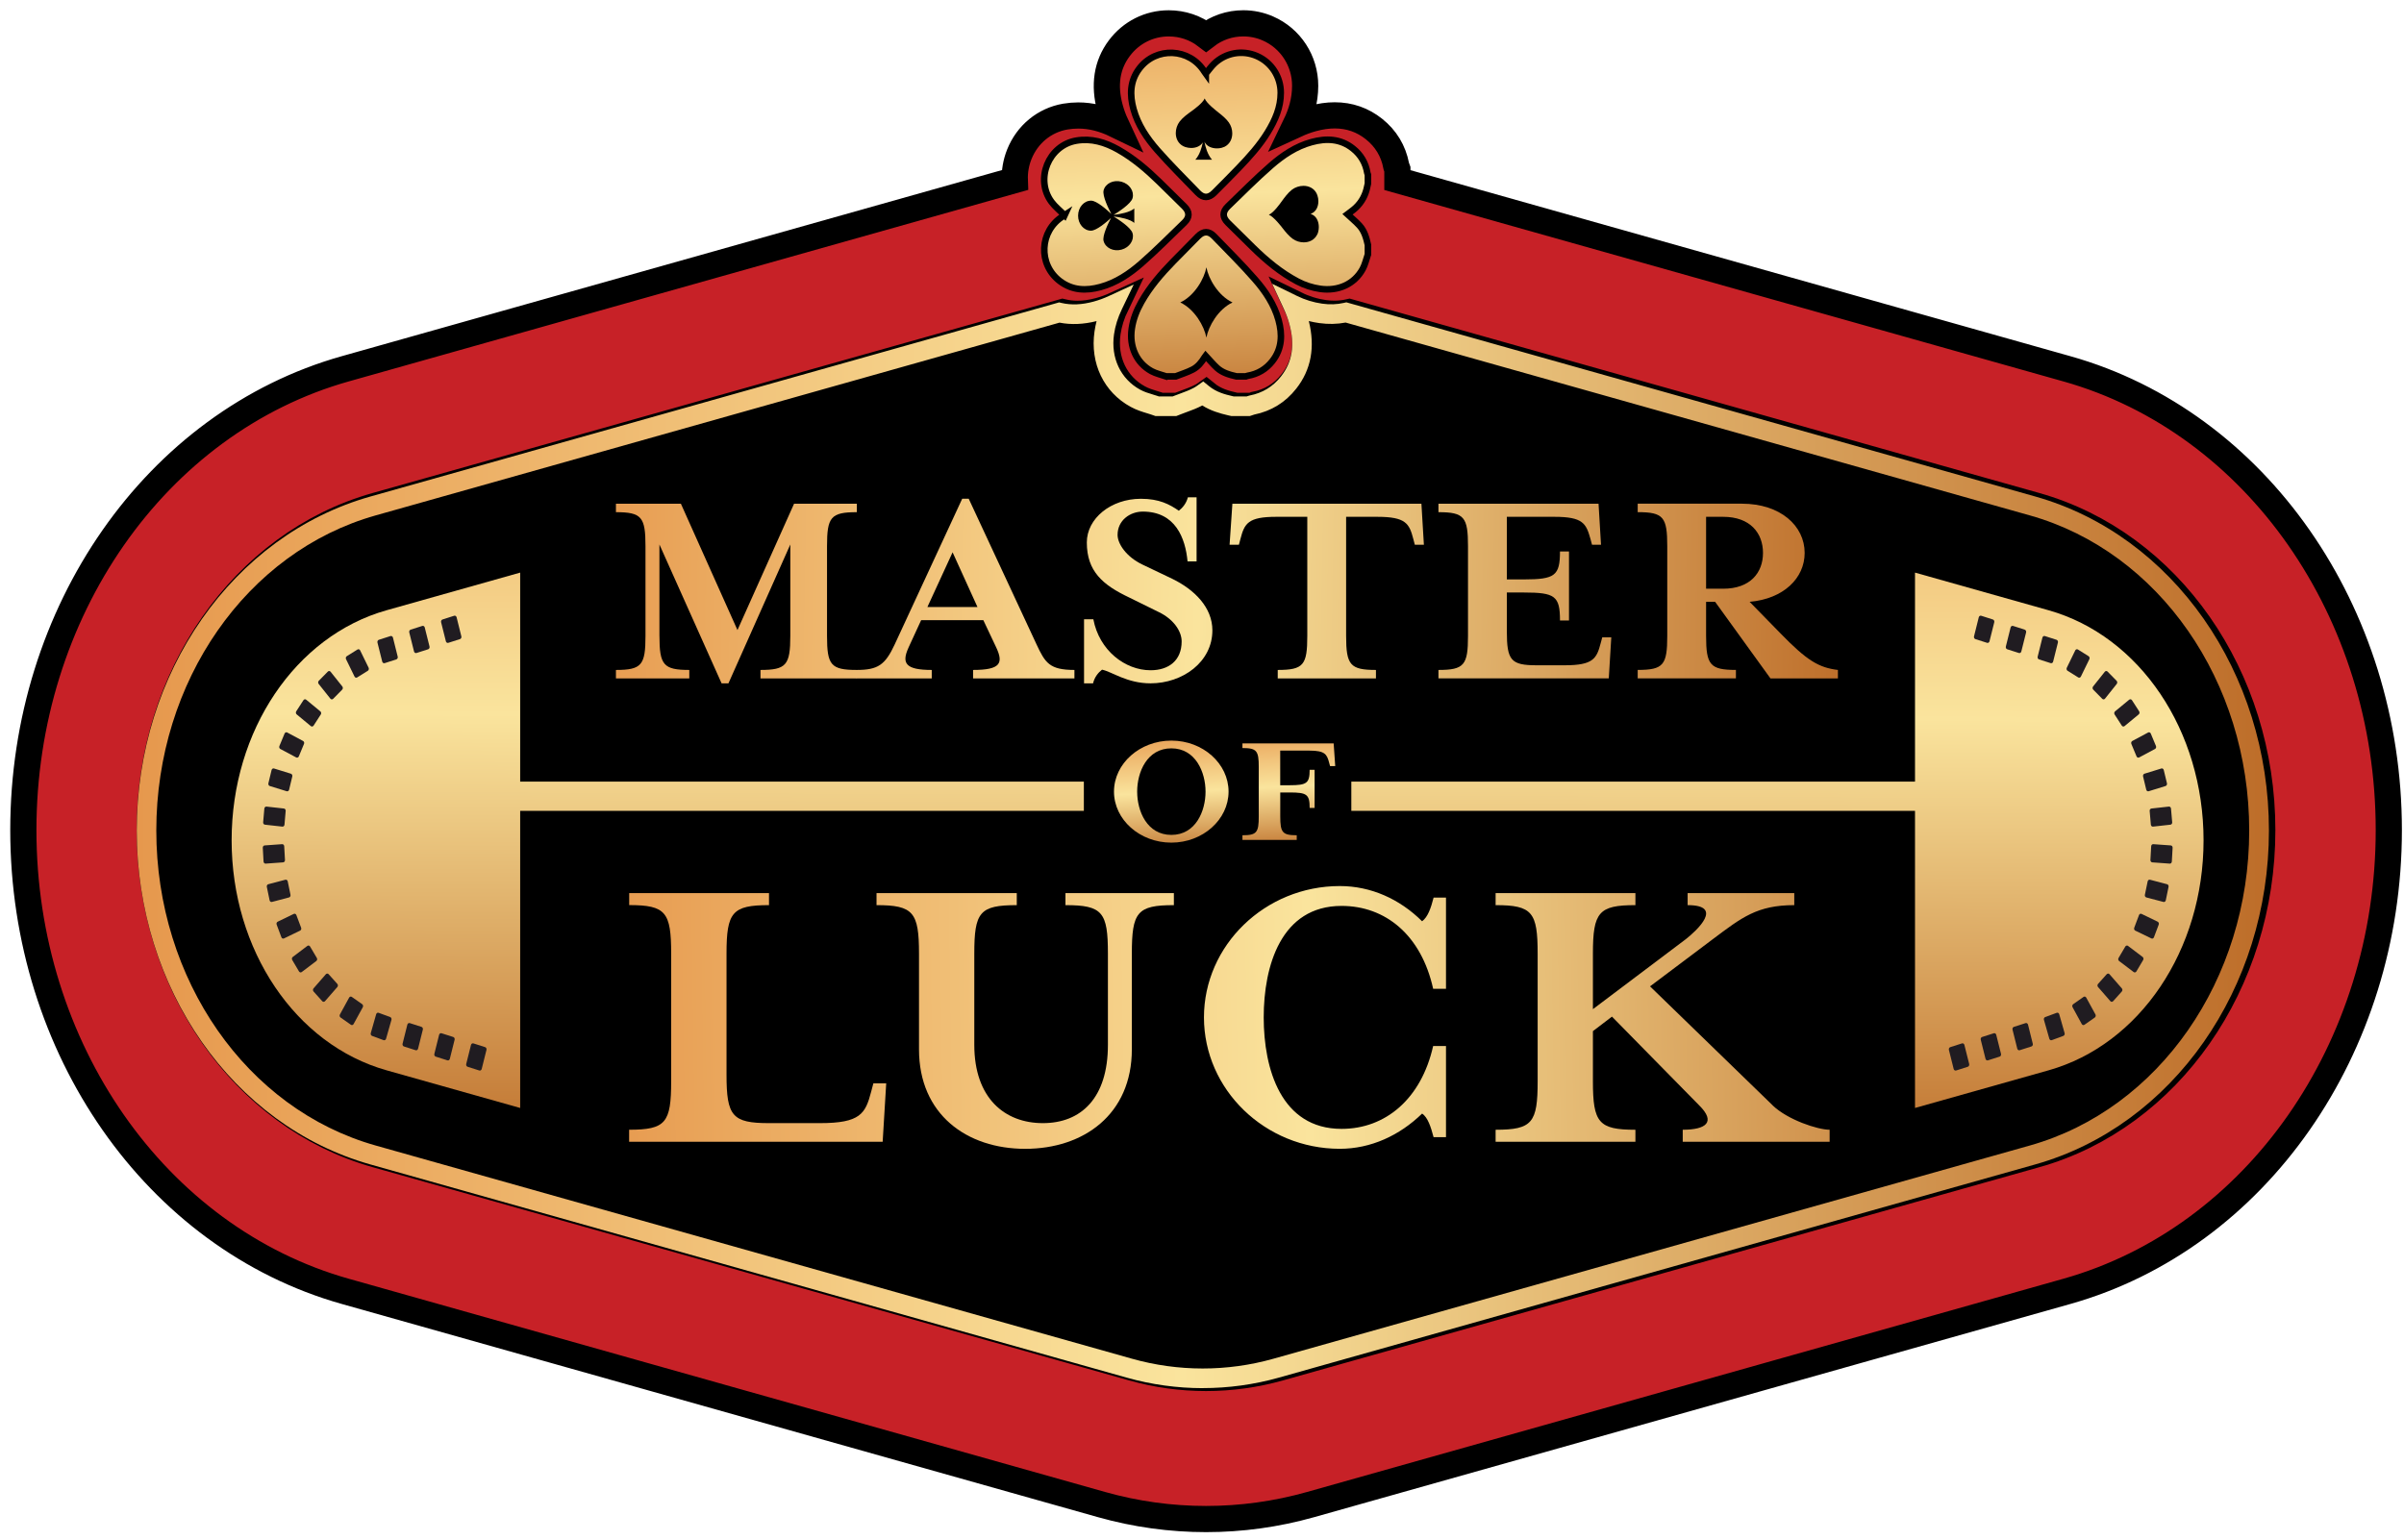
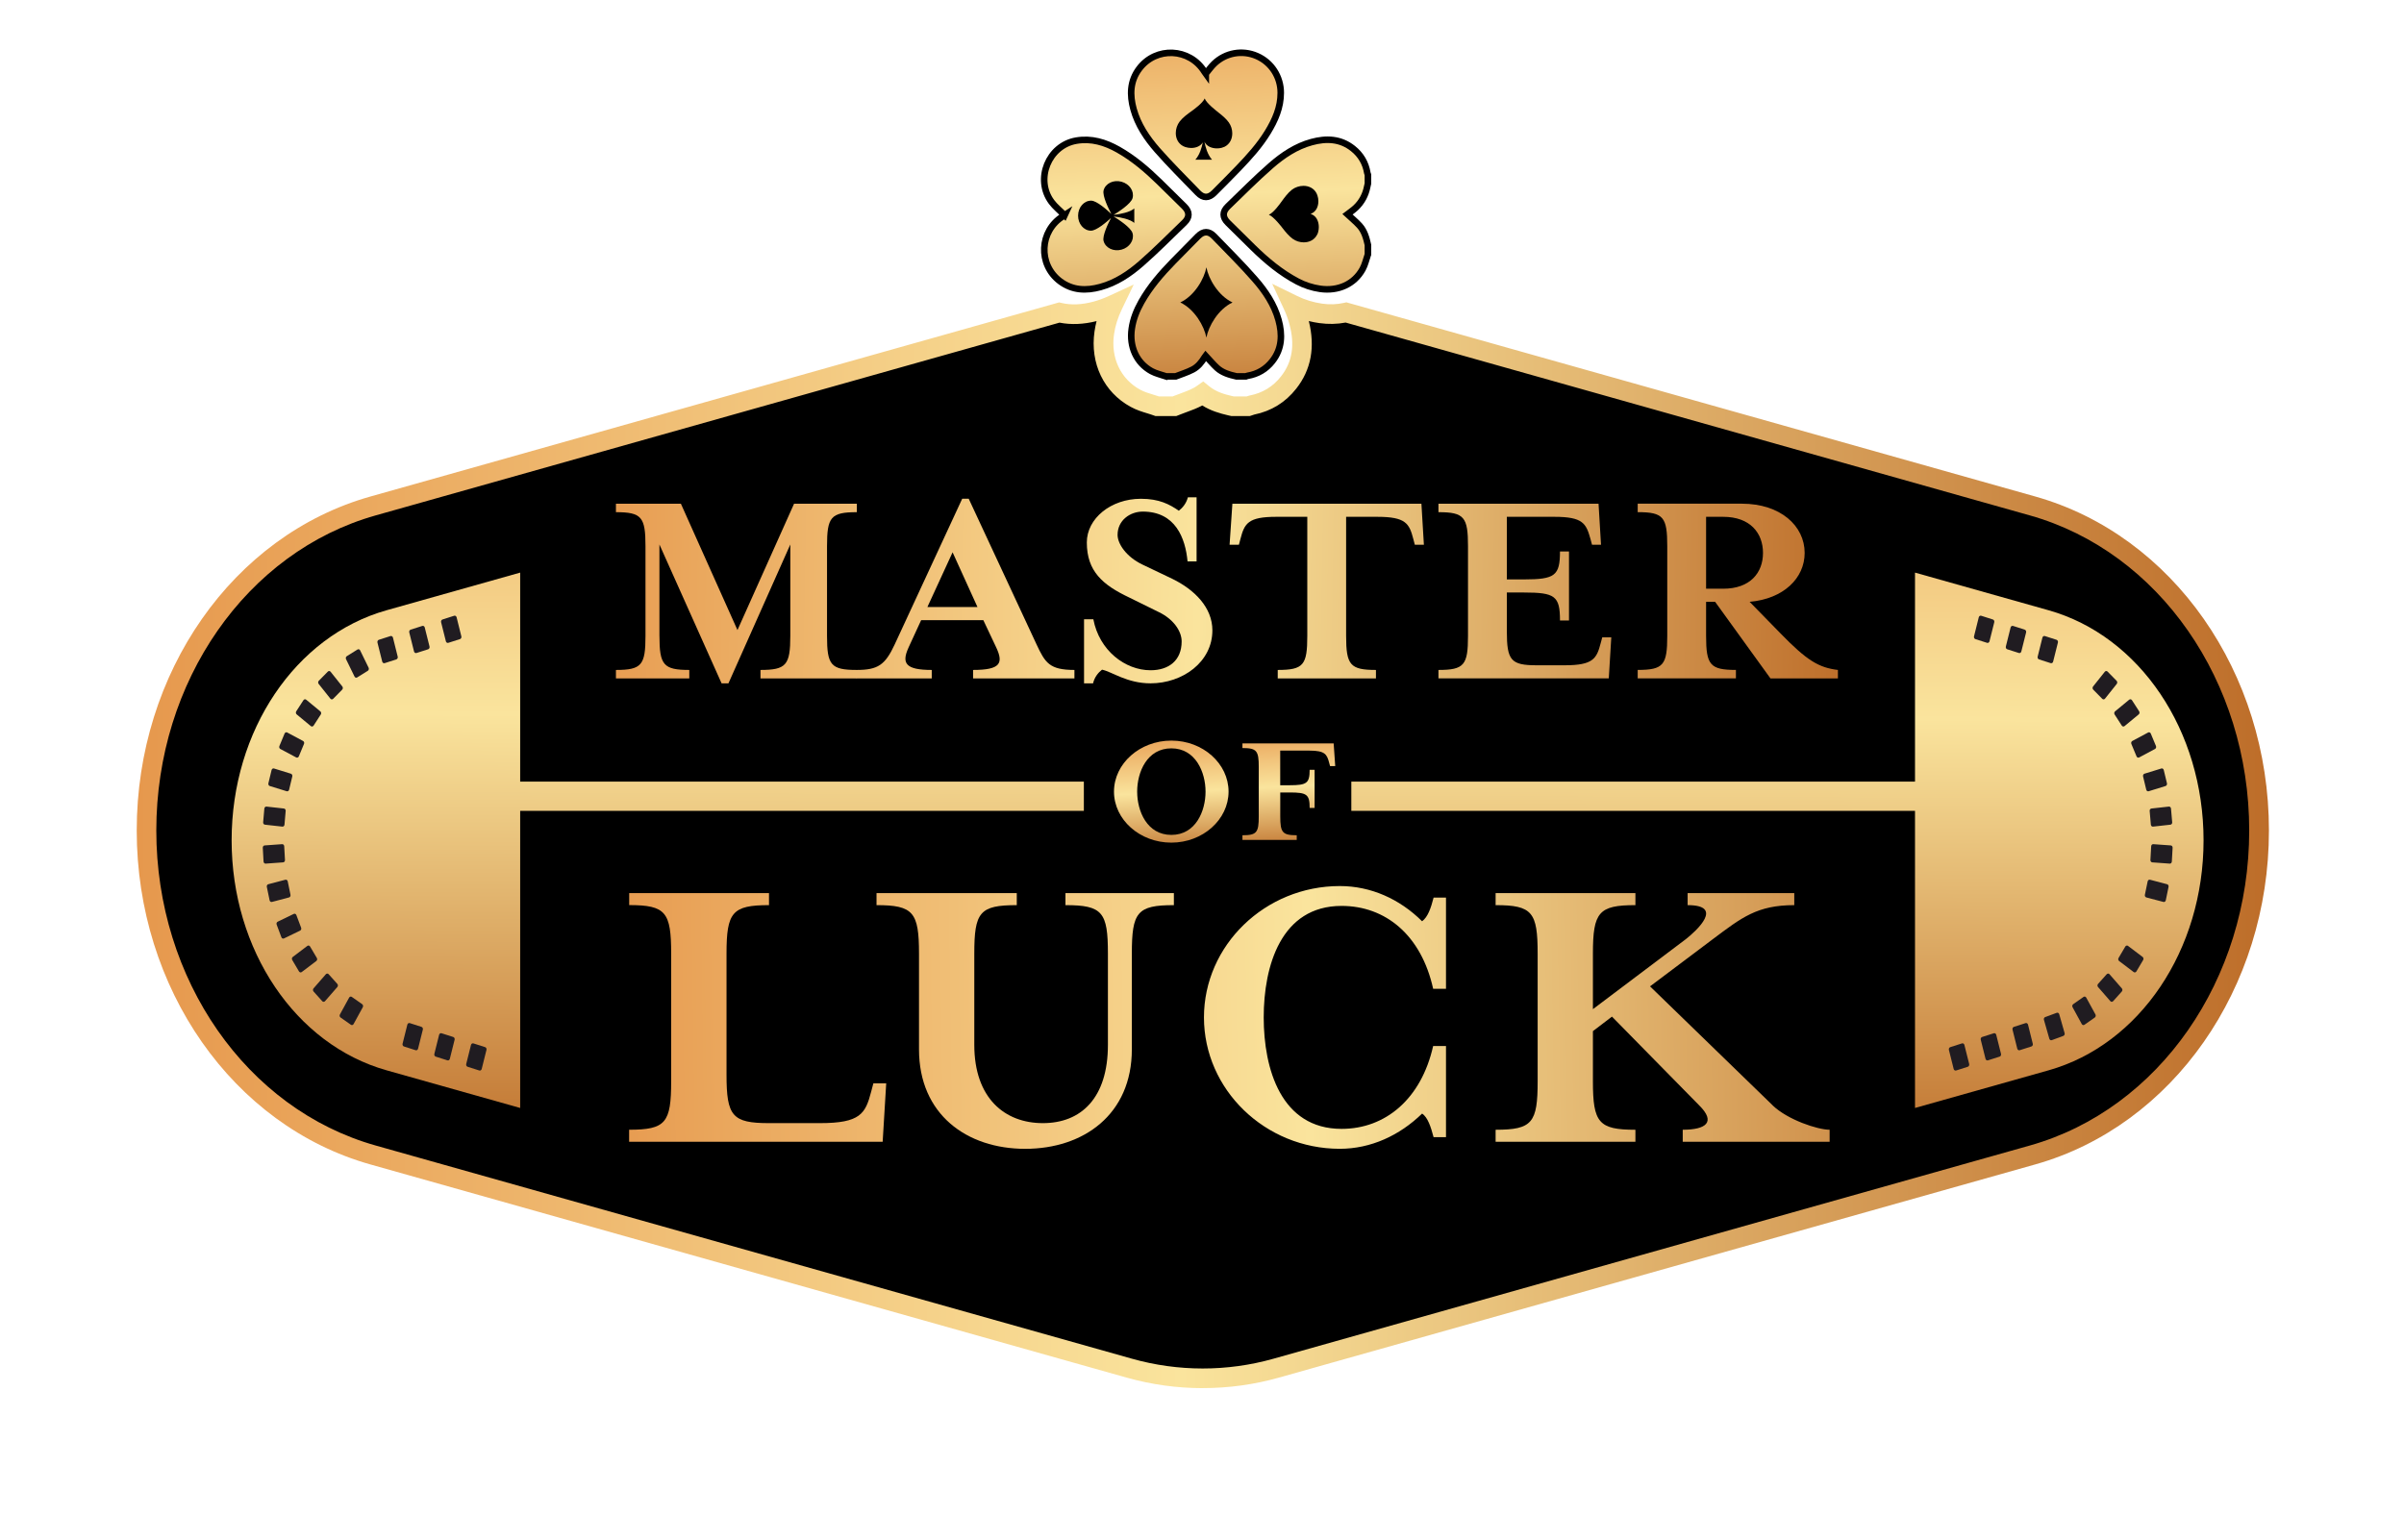
<svg xmlns="http://www.w3.org/2000/svg" preserveAspectRatio="none" width="100%" height="100%" overflow="visible" style="display: block;" viewBox="0 0 103 66" fill="none">
  <g id="Group">
    <path id="Vector" d="M46.438 33.499H21.445V34.752H46.438V33.499Z" fill="#EC2024" />
-     <path id="Vector_2" d="M88.553 15.806L59.871 7.718V7.247C59.871 7.247 59.822 7.102 59.82 7.098C59.696 6.463 59.378 5.937 58.872 5.532C58.384 5.142 57.818 4.944 57.187 4.944C56.883 4.944 56.571 4.989 56.234 5.081C55.989 5.148 55.752 5.236 55.515 5.345C55.738 4.884 55.92 4.327 55.92 3.674C55.92 2.606 55.294 1.643 54.324 1.22C53.988 1.073 53.634 1 53.269 1C52.687 1 52.132 1.189 51.676 1.539C51.218 1.189 50.664 1.001 50.075 1.001C49.235 1.001 48.464 1.39 47.957 2.067C47.422 2.781 47.288 3.648 47.56 4.639C47.626 4.881 47.712 5.116 47.82 5.349C47.267 5.081 46.734 4.95 46.197 4.95C46.012 4.95 45.825 4.966 45.643 4.997C44.753 5.15 44.016 5.754 43.672 6.615C43.529 6.975 43.466 7.349 43.48 7.717L14.794 15.806C6.672 18.096 1 26.227 1 35.576C1 44.926 6.672 53.056 14.794 55.346L47.199 64.485C48.663 64.898 50.169 65.104 51.674 65.104C53.179 65.104 54.686 64.898 56.15 64.485L88.555 55.346C96.677 53.056 102.349 44.926 102.349 35.576C102.349 26.227 96.677 18.096 88.555 15.806H88.553ZM87.226 49.484L54.821 58.622C52.762 59.203 50.585 59.203 48.525 58.622L16.12 49.484C10.406 47.872 6.416 42.153 6.416 35.576C6.416 28.999 10.406 23.28 16.12 21.669L45.527 13.376C45.732 13.425 45.943 13.45 46.163 13.45C46.465 13.45 46.774 13.405 47.108 13.314C47.353 13.248 47.592 13.159 47.83 13.05C47.636 13.454 47.513 13.849 47.454 14.252C47.284 15.435 47.794 16.508 48.786 17.051C49.006 17.171 49.227 17.238 49.405 17.292C49.47 17.311 49.531 17.329 49.583 17.347L49.72 17.395H50.458L50.61 17.336C50.679 17.308 50.751 17.282 50.829 17.254C51.025 17.183 51.247 17.102 51.467 16.986C51.538 16.949 51.607 16.907 51.674 16.859C52.054 17.17 52.481 17.288 52.856 17.373L52.951 17.395H53.622L53.756 17.35C53.756 17.35 53.766 17.347 53.771 17.344C54.414 17.22 54.944 16.895 55.351 16.38C55.92 15.658 56.067 14.775 55.787 13.756C55.721 13.514 55.634 13.278 55.526 13.045C55.905 13.23 56.308 13.354 56.727 13.415C56.875 13.436 57.023 13.447 57.168 13.447C57.391 13.447 57.606 13.422 57.811 13.375L87.225 21.67C92.938 23.282 96.928 29 96.928 35.578C96.928 42.155 92.938 47.874 87.225 49.485L87.226 49.484Z" fill="#C72127" stroke="black" stroke-width="1.122" stroke-miterlimit="10" />
    <path id="Vector_3" d="M96.79 35.593C96.79 42.17 92.799 47.889 87.087 49.5L54.681 58.637C52.622 59.218 50.446 59.218 48.386 58.637L15.983 49.5C10.268 47.889 6.279 42.17 6.279 35.593C6.279 29.016 10.269 23.297 15.983 21.685L45.389 13.394C45.592 13.443 45.803 13.466 46.024 13.466C46.326 13.466 46.637 13.423 46.97 13.332C47.216 13.264 47.453 13.177 47.691 13.068C47.498 13.47 47.375 13.867 47.315 14.27C47.145 15.454 47.657 16.526 48.649 17.069C48.867 17.189 49.09 17.256 49.268 17.31C49.333 17.329 49.392 17.347 49.446 17.366L49.583 17.413H50.321L50.473 17.354C50.542 17.328 50.613 17.3 50.691 17.271C50.886 17.199 51.109 17.119 51.33 17.003C51.402 16.967 51.47 16.924 51.537 16.877C51.917 17.187 52.344 17.305 52.719 17.391L52.814 17.412H53.483L53.617 17.368C53.617 17.368 53.627 17.363 53.633 17.362C54.274 17.238 54.804 16.913 55.212 16.397C55.782 15.675 55.928 14.793 55.649 13.774C55.583 13.531 55.496 13.296 55.388 13.062C55.766 13.248 56.17 13.372 56.589 13.431C56.737 13.452 56.885 13.463 57.031 13.463C57.254 13.463 57.469 13.438 57.674 13.391L87.089 21.685C92.803 23.297 96.793 29.016 96.793 35.593H96.79Z" fill="black" />
    <path id="Vector_4" d="M51.533 59.494C50.436 59.494 49.338 59.343 48.272 59.043L15.868 49.906C9.973 48.244 5.858 42.359 5.858 35.594C5.858 28.829 9.975 22.944 15.868 21.281L45.379 12.96L45.484 12.985C45.9 13.082 46.356 13.062 46.858 12.925C47.083 12.863 47.298 12.784 47.513 12.685L48.575 12.194L48.068 13.25C47.893 13.614 47.782 13.967 47.73 14.331C47.586 15.336 48.014 16.244 48.849 16.7C49.029 16.798 49.217 16.855 49.383 16.904L49.409 16.913C49.471 16.932 49.529 16.95 49.58 16.966L49.652 16.991H50.241L50.318 16.961C50.385 16.936 50.451 16.91 50.524 16.884L50.571 16.866C50.755 16.798 50.946 16.729 51.131 16.631C51.189 16.602 51.239 16.57 51.291 16.533L51.553 16.347L51.801 16.549C52.112 16.803 52.47 16.902 52.812 16.98L52.858 16.99H53.414L53.469 16.972C53.49 16.964 53.511 16.957 53.533 16.953L53.552 16.949C54.093 16.843 54.541 16.57 54.882 16.136C55.37 15.517 55.489 14.78 55.243 13.885C55.183 13.665 55.106 13.453 55.006 13.239L54.507 12.162L55.573 12.684C55.914 12.851 56.275 12.961 56.648 13.014C56.976 13.061 57.282 13.048 57.581 12.981L57.685 12.957L57.787 12.986L87.203 21.28C93.097 22.943 97.213 28.829 97.213 35.593C97.213 42.356 93.096 48.242 87.203 49.905L54.798 59.042C53.731 59.343 52.633 59.492 51.536 59.492L51.533 59.494ZM45.401 13.826L16.095 22.09C10.561 23.65 6.697 29.203 6.697 35.593C6.697 41.982 10.561 47.535 16.095 49.095L48.498 58.232C50.483 58.792 52.581 58.792 54.565 58.232L86.97 49.095C92.504 47.535 96.368 41.982 96.368 35.593C96.368 29.203 92.504 23.65 86.97 22.09L57.654 13.824C57.288 13.893 56.915 13.902 56.525 13.847C56.374 13.826 56.224 13.797 56.076 13.76C56.356 14.874 56.175 15.848 55.538 16.657C55.075 17.246 54.47 17.619 53.739 17.768L53.547 17.832H52.763L52.622 17.801C52.255 17.716 51.873 17.605 51.512 17.378C51.284 17.499 51.058 17.582 50.859 17.655L50.817 17.67C50.747 17.696 50.682 17.721 50.62 17.745L50.396 17.832H49.508L49.304 17.761C49.261 17.746 49.213 17.732 49.16 17.716L49.141 17.71C48.953 17.653 48.699 17.577 48.441 17.436C47.292 16.808 46.699 15.572 46.894 14.209C46.916 14.059 46.946 13.909 46.983 13.762C46.424 13.902 45.896 13.925 45.398 13.828L45.401 13.826Z" fill="url(#paint0_linear_0_4)" />
    <g id="Group_2">
      <path id="Vector_5" d="M58.608 10.904C58.533 11.115 58.488 11.341 58.381 11.534C58.025 12.181 57.334 12.489 56.564 12.38C56.221 12.33 55.898 12.226 55.592 12.065C54.874 11.686 54.26 11.173 53.684 10.608C53.323 10.254 52.962 9.899 52.604 9.543C52.372 9.312 52.369 9.077 52.606 8.849C53.217 8.26 53.814 7.655 54.452 7.098C54.962 6.653 55.53 6.271 56.196 6.09C56.822 5.919 57.432 5.938 57.969 6.367C58.307 6.636 58.513 6.989 58.584 7.416C58.589 7.44 58.601 7.465 58.609 7.49V7.869C58.6 7.912 58.587 7.955 58.579 7.997C58.51 8.353 58.348 8.659 58.084 8.907C57.971 9.013 57.84 9.1 57.732 9.183C57.903 9.342 58.087 9.493 58.246 9.666C58.459 9.898 58.54 10.196 58.609 10.496V10.902L58.608 10.904Z" fill="url(#paint1_linear_0_4)" stroke="black" stroke-width="0.281" stroke-miterlimit="10" />
      <path id="Vector_6" d="M49.966 16.132C49.754 16.059 49.529 16.012 49.336 15.907C48.692 15.554 48.379 14.854 48.49 14.089C48.549 13.676 48.699 13.3 48.903 12.939C49.268 12.293 49.748 11.737 50.263 11.209C50.615 10.847 50.971 10.488 51.327 10.128C51.559 9.895 51.792 9.892 52.02 10.128C52.606 10.736 53.207 11.329 53.762 11.964C54.212 12.476 54.596 13.047 54.78 13.717C54.95 14.338 54.934 14.945 54.513 15.48C54.242 15.824 53.888 16.032 53.456 16.106C53.429 16.11 53.406 16.122 53.381 16.131H52.975C52.675 16.061 52.378 15.98 52.144 15.767C51.97 15.608 51.821 15.424 51.656 15.248C51.649 15.257 51.63 15.281 51.615 15.307C51.485 15.523 51.326 15.72 51.105 15.836C50.873 15.958 50.618 16.035 50.374 16.131H49.967L49.966 16.132Z" fill="url(#paint2_linear_0_4)" stroke="black" stroke-width="0.281" stroke-miterlimit="10" />
      <path id="Vector_7" d="M51.662 3.156C51.783 3.009 51.89 2.857 52.02 2.731C52.512 2.256 53.232 2.131 53.852 2.402C54.478 2.675 54.875 3.295 54.874 3.978C54.874 4.603 54.637 5.142 54.319 5.663C53.973 6.231 53.532 6.717 53.076 7.194C52.729 7.556 52.374 7.91 52.021 8.265C51.789 8.499 51.555 8.501 51.327 8.266C50.741 7.658 50.14 7.065 49.583 6.431C49.134 5.918 48.75 5.347 48.566 4.677C48.4 4.072 48.41 3.479 48.808 2.947C49.528 1.985 50.972 2.051 51.605 3.074C51.623 3.103 51.644 3.132 51.662 3.157V3.156Z" fill="url(#paint3_linear_0_4)" stroke="black" stroke-width="0.281" stroke-miterlimit="10" />
      <path id="Vector_8" d="M45.614 9.222C45.42 9.03 45.208 8.864 45.053 8.655C44.333 7.686 44.922 6.232 46.111 6.028C46.76 5.916 47.35 6.096 47.912 6.413C48.566 6.784 49.131 7.266 49.665 7.787C50.027 8.141 50.386 8.495 50.746 8.851C50.974 9.078 50.978 9.314 50.748 9.536C50.138 10.124 49.54 10.73 48.903 11.288C48.391 11.737 47.818 12.12 47.148 12.302C46.543 12.468 45.95 12.454 45.419 12.055C44.465 11.336 44.531 9.896 45.545 9.266C45.575 9.247 45.604 9.227 45.615 9.22L45.614 9.222Z" fill="url(#paint4_linear_0_4)" stroke="black" stroke-width="0.281" stroke-miterlimit="10" />
    </g>
    <g id="Group_3">
      <path id="Vector_9" d="M82.891 33.499H57.898V34.752H82.891V33.499Z" fill="url(#paint5_linear_0_4)" />
      <path id="Vector_10" d="M82.049 24.541L87.773 26.155C91.682 27.258 94.412 31.312 94.412 36.014C94.412 40.715 91.682 44.769 87.773 45.872L82.049 47.486V24.543V24.541Z" fill="url(#paint6_linear_0_4)" />
    </g>
    <g id="Group_4">
      <path id="Vector_11" d="M46.438 33.499H21.445V34.752H46.438V33.499Z" fill="url(#paint7_linear_0_4)" />
      <path id="Vector_12" d="M22.287 24.541L16.562 26.155C12.653 27.258 9.924 31.312 9.924 36.014C9.924 40.715 12.653 44.769 16.562 45.872L22.287 47.486V24.543V24.541Z" fill="url(#paint8_linear_0_4)" />
    </g>
    <g id="Group_5">
      <path id="Vector_13" d="M28.254 27.254C28.254 28.502 28.427 28.713 29.533 28.713V29.076H26.39V28.713C27.495 28.713 27.656 28.502 27.656 27.254V23.41C27.656 22.163 27.495 21.951 26.39 21.951V21.589H29.173L31.597 27.004L34.022 21.589H36.712V21.951C35.593 21.951 35.434 22.164 35.434 23.41V27.254C35.434 28.502 35.594 28.713 36.712 28.713V29.076H32.583V28.713C33.688 28.713 33.861 28.502 33.861 27.254V23.336L31.21 29.288H30.917L28.253 23.336V27.254H28.254Z" fill="url(#paint9_linear_0_4)" />
      <path id="Vector_14" d="M38.922 27.765C38.615 28.439 38.816 28.713 39.921 28.713V29.075H36.698V28.713C37.617 28.713 37.924 28.501 38.336 27.614L41.226 21.375H41.505L44.409 27.614C44.782 28.413 44.968 28.713 46.034 28.713V29.075H41.692V28.713C42.864 28.713 42.996 28.425 42.691 27.765L42.131 26.579H39.467L38.921 27.765H38.922ZM40.814 23.671L39.735 26.016H41.88L40.814 23.671Z" fill="url(#paint10_linear_0_4)" />
      <path id="Vector_15" d="M46.833 29.287H46.446V26.542H46.845C47.098 27.877 48.204 28.726 49.296 28.726C50.068 28.726 50.628 28.314 50.628 27.49C50.628 27.041 50.269 26.529 49.643 26.23L48.377 25.606C47.245 25.07 46.565 24.483 46.565 23.248C46.565 22.226 47.59 21.377 48.883 21.377C49.669 21.377 50.108 21.615 50.508 21.889C50.668 21.764 50.827 21.576 50.895 21.315H51.268V24.06H50.881C50.788 23.062 50.361 21.926 48.963 21.926C48.417 21.926 47.883 22.3 47.883 22.924C47.883 23.298 48.243 23.859 48.949 24.197L50.227 24.807C51.173 25.269 51.945 26.03 51.945 27.016C51.945 28.376 50.667 29.287 49.294 29.287C48.283 29.287 47.643 28.788 47.217 28.701C47.057 28.825 46.898 29.013 46.832 29.287H46.833Z" fill="url(#paint11_linear_0_4)" />
      <path id="Vector_16" d="M61.004 23.348H60.619L60.553 23.098C60.38 22.436 60.233 22.15 59.007 22.15H57.675V27.254C57.675 28.502 57.848 28.713 58.953 28.713V29.076H54.745V28.713C55.851 28.713 56.011 28.502 56.011 27.254V22.15H54.679C53.467 22.15 53.32 22.438 53.147 23.098L53.081 23.348H52.682L52.802 21.589H60.901L61.007 23.348H61.004Z" fill="url(#paint12_linear_0_4)" />
      <path id="Vector_17" d="M61.631 28.713C62.736 28.713 62.897 28.502 62.897 27.254V23.41C62.897 22.163 62.736 21.951 61.631 21.951V21.589H68.49L68.596 23.348H68.211L68.144 23.098C67.958 22.436 67.825 22.15 66.599 22.15H64.561V24.833H65.293C66.626 24.833 66.838 24.671 66.838 23.634H67.224V26.592H66.838C66.838 25.544 66.626 25.394 65.293 25.394H64.561V27.054C64.561 28.302 64.733 28.513 65.839 28.513H67.037C68.263 28.513 68.41 28.226 68.582 27.565L68.649 27.315H69.036L68.929 29.074H61.631V28.712V28.713Z" fill="url(#paint13_linear_0_4)" />
      <path id="Vector_18" d="M76.256 27.116C77.428 28.326 77.933 28.614 78.746 28.713V29.076H75.856L73.485 25.793H73.098V27.253C73.098 28.5 73.27 28.712 74.376 28.712V29.074H70.168V28.712C71.273 28.712 71.434 28.5 71.434 27.253V23.409C71.434 22.161 71.273 21.95 70.168 21.95V21.587H74.63C76.282 21.587 77.321 22.536 77.321 23.697C77.321 24.781 76.416 25.667 74.963 25.793L76.256 27.116ZM75.536 23.698C75.536 22.849 74.99 22.15 73.83 22.15H73.098V25.232H73.83C74.99 25.232 75.536 24.545 75.536 23.698Z" fill="url(#paint14_linear_0_4)" />
    </g>
    <g id="Group_6">
      <path id="Vector_19" d="M26.958 38.793V38.277H32.948V38.793C31.375 38.793 31.128 39.094 31.128 40.871V46.058C31.128 47.834 31.373 48.136 32.948 48.136H35.127C36.871 48.136 37.08 47.727 37.326 46.785L37.42 46.43H37.97L37.818 48.934H26.955V48.419C28.528 48.419 28.756 48.118 28.756 46.34V40.87C28.756 39.094 28.528 38.791 26.955 38.791L26.958 38.793Z" fill="url(#paint15_linear_0_4)" />
      <path id="Vector_20" d="M45.65 38.793V38.277H50.295V38.793C48.721 38.793 48.494 39.094 48.494 40.871V44.975C48.494 47.764 46.428 49.237 43.925 49.237C41.422 49.237 39.375 47.762 39.375 44.975V40.871C39.375 39.096 39.129 38.793 37.555 38.793V38.277H43.564V38.793C41.972 38.793 41.744 39.094 41.744 40.871V44.779C41.744 47.07 43.051 48.136 44.682 48.136C46.313 48.136 47.469 47.07 47.469 44.779V40.871C47.469 39.096 47.24 38.793 45.648 38.793H45.65Z" fill="url(#paint16_linear_0_4)" />
      <path id="Vector_21" d="M61.423 48.74C61.31 48.314 61.177 47.887 60.93 47.727C59.962 48.668 58.731 49.236 57.404 49.236C54.201 49.236 51.584 46.696 51.584 43.605C51.584 40.515 54.201 37.975 57.404 37.975C58.731 37.975 59.964 38.525 60.93 39.484C61.176 39.306 61.309 38.916 61.423 38.471H61.954V42.378H61.404C60.893 40.069 59.357 38.826 57.48 38.826C54.883 38.826 54.144 41.401 54.144 43.604C54.144 45.807 54.883 48.382 57.48 48.382C59.357 48.382 60.893 47.103 61.404 44.83H61.954V48.737H61.423V48.74Z" fill="url(#paint17_linear_0_4)" />
      <path id="Vector_22" d="M75.945 47.371C76.589 47.993 77.878 48.419 78.391 48.419V48.934H72.097V48.419C73.082 48.419 73.539 48.1 72.799 47.371L69.065 43.571L68.249 44.193V46.342C68.249 48.118 68.496 48.42 70.07 48.42V48.936H64.08V48.42C65.653 48.42 65.881 48.119 65.881 46.342V40.871C65.881 39.096 65.653 38.793 64.08 38.793V38.277H70.07V38.793C68.497 38.793 68.249 39.094 68.249 40.871V43.251L72.231 40.25C72.705 39.876 73.88 38.793 72.307 38.793V38.277H76.876V38.793C75.284 38.793 74.621 39.326 73.388 40.25L70.696 42.274L75.948 47.371H75.945Z" fill="url(#paint18_linear_0_4)" />
    </g>
    <g id="Group_7">
      <path id="Vector_23" d="M50.187 36.114C48.833 36.114 47.729 35.128 47.729 33.928C47.729 32.728 48.833 31.741 50.187 31.741C51.542 31.741 52.638 32.728 52.638 33.928C52.638 35.128 51.533 36.114 50.187 36.114ZM50.187 32.073C49.142 32.073 48.722 33.095 48.722 33.928C48.722 34.761 49.142 35.783 50.187 35.783C51.232 35.783 51.652 34.761 51.652 33.928C51.652 33.095 51.225 32.073 50.187 32.073Z" fill="url(#paint19_linear_0_4)" />
      <path id="Vector_24" d="M54.853 33.654H55.258C55.994 33.654 56.112 33.564 56.112 32.992H56.325V34.626H56.112C56.112 34.047 55.994 33.964 55.258 33.964H54.853V34.991C54.853 35.681 54.948 35.798 55.559 35.798V35.999H53.233V35.798C53.844 35.798 53.932 35.681 53.932 34.991V32.867C53.932 32.177 53.844 32.06 53.233 32.06V31.86H57.141L57.208 32.833H56.987L56.949 32.694C56.854 32.33 56.772 32.17 56.102 32.17H54.851V33.654H54.853Z" fill="url(#paint20_linear_0_4)" />
    </g>
    <g id="Group_8">
      <path id="Vector_25" d="M19.104 27.486L18.899 26.668C18.887 26.618 18.913 26.566 18.957 26.551L19.459 26.39C19.503 26.376 19.55 26.405 19.563 26.455L19.767 27.274C19.78 27.323 19.753 27.376 19.709 27.391L19.207 27.551C19.163 27.565 19.116 27.536 19.104 27.486Z" fill="#201C21" />
      <path id="Vector_26" d="M17.739 27.922L17.535 27.104C17.522 27.054 17.548 27.002 17.593 26.986L18.094 26.826C18.139 26.812 18.186 26.841 18.198 26.891L18.403 27.709C18.415 27.759 18.389 27.812 18.345 27.827L17.843 27.987C17.799 28.001 17.752 27.972 17.739 27.922Z" fill="#201C21" />
      <path id="Vector_27" d="M16.377 28.357L16.172 27.538C16.16 27.488 16.186 27.436 16.23 27.421L16.732 27.26C16.776 27.247 16.823 27.276 16.836 27.325L17.04 28.144C17.053 28.194 17.026 28.246 16.982 28.261L16.48 28.422C16.436 28.435 16.389 28.406 16.377 28.357Z" fill="#201C21" />
      <path id="Vector_28" d="M15.19 28.997L14.826 28.252C14.804 28.206 14.819 28.148 14.859 28.123L15.317 27.837C15.357 27.812 15.408 27.828 15.43 27.874L15.794 28.619C15.816 28.665 15.8 28.723 15.761 28.748L15.303 29.034C15.263 29.059 15.212 29.042 15.19 28.997Z" fill="#201C21" />
      <path id="Vector_29" d="M14.156 29.944L13.653 29.312C13.622 29.274 13.625 29.213 13.658 29.178L14.047 28.783C14.081 28.748 14.134 28.751 14.164 28.79L14.668 29.422C14.698 29.46 14.695 29.521 14.662 29.556L14.274 29.951C14.239 29.985 14.186 29.983 14.156 29.944Z" fill="#201C21" />
      <path id="Vector_30" d="M13.318 31.12L12.711 30.618C12.674 30.588 12.666 30.528 12.693 30.485L13.002 30.008C13.029 29.967 13.082 29.957 13.119 29.988L13.726 30.489C13.763 30.52 13.772 30.579 13.744 30.622L13.436 31.099C13.408 31.141 13.355 31.15 13.318 31.12Z" fill="#201C21" />
      <path id="Vector_31" d="M12.691 32.463L12.011 32.1C11.969 32.078 11.951 32.021 11.971 31.974L12.193 31.439C12.213 31.392 12.262 31.371 12.305 31.393L12.985 31.757C13.027 31.779 13.045 31.836 13.025 31.883L12.803 32.418C12.784 32.465 12.734 32.485 12.691 32.463Z" fill="#201C21" />
      <path id="Vector_32" d="M12.284 33.912L11.559 33.688C11.515 33.674 11.488 33.622 11.499 33.572L11.636 33.003C11.649 32.953 11.694 32.922 11.739 32.936L12.464 33.16C12.508 33.174 12.535 33.227 12.524 33.276L12.387 33.846C12.374 33.896 12.329 33.926 12.284 33.912Z" fill="#201C21" />
      <path id="Vector_33" d="M12.098 35.428L11.35 35.345C11.304 35.339 11.27 35.294 11.275 35.241L11.326 34.654C11.331 34.603 11.372 34.564 11.418 34.569L12.165 34.652C12.211 34.658 12.246 34.703 12.24 34.756L12.189 35.344C12.185 35.395 12.143 35.433 12.098 35.428Z" fill="#201C21" />
      <path id="Vector_34" d="M12.131 36.96L11.381 37.014C11.335 37.017 11.295 36.978 11.292 36.925L11.259 36.335C11.256 36.282 11.291 36.238 11.338 36.234L12.088 36.18C12.134 36.177 12.174 36.216 12.177 36.269L12.21 36.859C12.213 36.911 12.178 36.956 12.131 36.96Z" fill="#201C21" />
      <path id="Vector_35" d="M12.384 38.463L11.652 38.656C11.607 38.669 11.562 38.637 11.551 38.586L11.432 38.011C11.421 37.959 11.45 37.908 11.494 37.897L12.227 37.704C12.271 37.691 12.316 37.723 12.328 37.774L12.446 38.349C12.457 38.4 12.428 38.452 12.384 38.463Z" fill="#201C21" />
      <path id="Vector_36" d="M12.858 39.886L12.167 40.22C12.124 40.241 12.075 40.219 12.057 40.171L11.853 39.627C11.835 39.579 11.854 39.524 11.897 39.503L12.588 39.168C12.631 39.148 12.68 39.17 12.698 39.218L12.902 39.761C12.92 39.81 12.901 39.865 12.858 39.886Z" fill="#201C21" />
      <path id="Vector_37" d="M13.552 41.188L12.927 41.661C12.888 41.69 12.837 41.677 12.811 41.635L12.521 41.144C12.496 41.101 12.505 41.041 12.544 41.013L13.169 40.54C13.208 40.511 13.259 40.523 13.285 40.566L13.575 41.057C13.6 41.1 13.591 41.159 13.552 41.188Z" fill="#201C21" />
      <path id="Vector_38" d="M14.453 42.303L13.925 42.909C13.893 42.946 13.839 42.946 13.806 42.909L13.434 42.494C13.401 42.458 13.401 42.397 13.434 42.36L13.962 41.754C13.994 41.717 14.048 41.717 14.081 41.754L14.453 42.169C14.486 42.205 14.486 42.266 14.453 42.303Z" fill="#201C21" />
      <path id="Vector_39" d="M15.545 43.167L15.149 43.89C15.124 43.934 15.073 43.948 15.035 43.92L14.591 43.609C14.552 43.582 14.54 43.523 14.563 43.479L14.959 42.756C14.983 42.712 15.035 42.698 15.073 42.726L15.517 43.037C15.556 43.065 15.568 43.123 15.545 43.167Z" fill="#201C21" />
-       <path id="Vector_40" d="M16.772 43.709L16.541 44.519C16.528 44.568 16.479 44.596 16.436 44.58L15.94 44.397C15.896 44.38 15.872 44.328 15.886 44.278L16.117 43.468C16.131 43.418 16.179 43.391 16.222 43.407L16.718 43.59C16.763 43.606 16.786 43.659 16.772 43.709Z" fill="#201C21" />
      <path id="Vector_41" d="M18.117 44.127L17.912 44.946C17.9 44.995 17.853 45.026 17.808 45.011L17.306 44.85C17.262 44.836 17.236 44.784 17.248 44.733L17.453 43.914C17.465 43.865 17.512 43.834 17.557 43.849L18.058 44.01C18.103 44.024 18.129 44.076 18.117 44.127Z" fill="#201C21" />
      <path id="Vector_42" d="M19.478 44.562L19.273 45.38C19.261 45.43 19.214 45.46 19.17 45.445L18.668 45.285C18.623 45.271 18.597 45.218 18.61 45.167L18.814 44.349C18.827 44.299 18.874 44.269 18.918 44.284L19.42 44.444C19.464 44.458 19.49 44.511 19.478 44.562Z" fill="#201C21" />
      <path id="Vector_43" d="M20.843 44.997L20.639 45.815C20.626 45.865 20.579 45.895 20.535 45.88L20.033 45.72C19.989 45.706 19.963 45.653 19.975 45.602L20.18 44.784C20.192 44.734 20.239 44.704 20.284 44.719L20.785 44.879C20.83 44.893 20.856 44.946 20.843 44.997Z" fill="#201C21" />
    </g>
    <g id="Group_9">
      <path id="Vector_44" d="M85.24 27.486L85.445 26.668C85.457 26.618 85.431 26.566 85.387 26.551L84.885 26.39C84.841 26.376 84.794 26.405 84.781 26.455L84.577 27.274C84.564 27.323 84.591 27.376 84.635 27.391L85.137 27.551C85.181 27.565 85.228 27.536 85.24 27.486Z" fill="#201C21" />
      <path id="Vector_45" d="M86.604 27.922L86.809 27.104C86.821 27.054 86.795 27.002 86.751 26.986L86.249 26.826C86.205 26.812 86.158 26.841 86.145 26.891L85.941 27.709C85.928 27.759 85.955 27.812 85.999 27.827L86.501 27.987C86.545 28.001 86.592 27.972 86.604 27.922Z" fill="#201C21" />
      <path id="Vector_46" d="M87.967 28.357L88.172 27.538C88.184 27.488 88.158 27.436 88.114 27.421L87.612 27.26C87.568 27.247 87.521 27.276 87.508 27.325L87.304 28.144C87.291 28.194 87.317 28.246 87.362 28.261L87.864 28.422C87.908 28.435 87.955 28.406 87.967 28.357Z" fill="#201C21" />
-       <path id="Vector_47" d="M89.156 28.997L89.519 28.252C89.541 28.206 89.526 28.148 89.486 28.123L89.029 27.837C88.989 27.812 88.937 27.828 88.915 27.874L88.552 28.619C88.53 28.665 88.545 28.723 88.585 28.748L89.043 29.034C89.083 29.059 89.134 29.042 89.156 28.997Z" fill="#201C21" />
      <path id="Vector_48" d="M90.189 29.944L90.693 29.312C90.723 29.274 90.72 29.213 90.687 29.178L90.299 28.783C90.264 28.748 90.212 28.751 90.181 28.79L89.678 29.422C89.648 29.46 89.65 29.521 89.684 29.556L90.072 29.951C90.107 29.985 90.159 29.983 90.189 29.944Z" fill="#201C21" />
      <path id="Vector_49" d="M91.027 31.12L91.634 30.618C91.671 30.588 91.68 30.528 91.652 30.485L91.344 30.008C91.316 29.967 91.263 29.957 91.226 29.988L90.619 30.489C90.582 30.52 90.574 30.579 90.601 30.622L90.909 31.099C90.937 31.141 90.99 31.15 91.027 31.12Z" fill="#201C21" />
      <path id="Vector_50" d="M91.653 32.463L92.333 32.1C92.374 32.078 92.392 32.021 92.373 31.974L92.151 31.439C92.131 31.392 92.082 31.371 92.039 31.393L91.359 31.757C91.317 31.779 91.299 31.836 91.318 31.883L91.541 32.418C91.56 32.465 91.61 32.485 91.653 32.463Z" fill="#201C21" />
      <path id="Vector_51" d="M92.059 33.912L92.785 33.688C92.829 33.674 92.855 33.622 92.844 33.572L92.707 33.003C92.695 32.953 92.649 32.922 92.605 32.936L91.879 33.16C91.835 33.174 91.809 33.227 91.82 33.276L91.957 33.846C91.969 33.896 92.015 33.926 92.059 33.912Z" fill="#201C21" />
      <path id="Vector_52" d="M92.246 35.428L92.994 35.345C93.039 35.339 93.074 35.294 93.068 35.241L93.017 34.654C93.013 34.603 92.972 34.564 92.926 34.569L92.178 34.652C92.132 34.658 92.098 34.703 92.103 34.756L92.154 35.344C92.159 35.395 92.2 35.433 92.246 35.428Z" fill="#201C21" />
      <path id="Vector_53" d="M92.214 36.96L92.965 37.014C93.01 37.017 93.05 36.978 93.053 36.925L93.086 36.335C93.089 36.282 93.055 36.238 93.008 36.234L92.257 36.18C92.211 36.177 92.171 36.216 92.168 36.269L92.135 36.859C92.133 36.911 92.167 36.956 92.214 36.96Z" fill="#201C21" />
      <path id="Vector_54" d="M91.96 38.463L92.693 38.656C92.737 38.669 92.782 38.637 92.794 38.586L92.912 38.011C92.924 37.959 92.894 37.908 92.85 37.897L92.118 37.704C92.073 37.691 92.028 37.723 92.017 37.774L91.898 38.349C91.887 38.4 91.916 38.452 91.96 38.463Z" fill="#201C21" />
-       <path id="Vector_55" d="M91.486 39.886L92.177 40.22C92.22 40.241 92.268 40.219 92.286 40.171L92.491 39.627C92.509 39.579 92.489 39.524 92.447 39.503L91.755 39.168C91.713 39.148 91.664 39.17 91.646 39.218L91.442 39.761C91.424 39.81 91.443 39.865 91.486 39.886Z" fill="#201C21" />
      <path id="Vector_56" d="M90.793 41.188L91.418 41.661C91.457 41.69 91.508 41.677 91.534 41.635L91.825 41.144C91.849 41.101 91.84 41.041 91.801 41.013L91.176 40.54C91.138 40.511 91.086 40.523 91.06 40.566L90.77 41.057C90.745 41.1 90.755 41.159 90.793 41.188Z" fill="#201C21" />
      <path id="Vector_57" d="M89.891 42.303L90.419 42.909C90.451 42.946 90.505 42.946 90.538 42.909L90.91 42.494C90.943 42.458 90.943 42.397 90.91 42.36L90.382 41.754C90.35 41.717 90.296 41.717 90.263 41.754L89.891 42.169C89.858 42.205 89.858 42.266 89.891 42.303Z" fill="#201C21" />
      <path id="Vector_58" d="M88.799 43.167L89.194 43.89C89.219 43.934 89.27 43.948 89.309 43.92L89.753 43.609C89.791 43.582 89.804 43.523 89.781 43.479L89.385 42.756C89.36 42.712 89.309 42.698 89.27 42.726L88.827 43.037C88.788 43.065 88.775 43.123 88.799 43.167Z" fill="#201C21" />
      <path id="Vector_59" d="M87.573 43.709L87.804 44.519C87.818 44.568 87.866 44.596 87.909 44.58L88.405 44.397C88.449 44.38 88.473 44.328 88.459 44.278L88.228 43.468C88.214 43.418 88.166 43.391 88.123 43.407L87.627 43.59C87.583 43.606 87.559 43.659 87.573 43.709Z" fill="#201C21" />
      <path id="Vector_60" d="M86.227 44.127L86.431 44.946C86.444 44.995 86.491 45.026 86.535 45.011L87.037 44.85C87.081 44.836 87.108 44.784 87.095 44.733L86.891 43.914C86.878 43.865 86.831 43.834 86.787 43.849L86.285 44.01C86.241 44.024 86.215 44.076 86.227 44.127Z" fill="#201C21" />
      <path id="Vector_61" d="M84.866 44.562L85.07 45.38C85.083 45.43 85.13 45.46 85.174 45.445L85.676 45.285C85.72 45.271 85.746 45.218 85.734 45.167L85.529 44.349C85.517 44.299 85.47 44.269 85.425 44.284L84.924 44.444C84.879 44.458 84.853 44.511 84.866 44.562Z" fill="#201C21" />
      <path id="Vector_62" d="M83.501 44.997L83.706 45.815C83.719 45.865 83.766 45.895 83.81 45.88L84.312 45.72C84.356 45.706 84.382 45.653 84.37 45.602L84.165 44.784C84.153 44.734 84.106 44.704 84.061 44.719L83.56 44.879C83.515 44.893 83.489 44.946 83.501 44.997Z" fill="#201C21" />
    </g>
    <path id="Vector_63" d="M56.437 10.052C56.455 10.014 56.471 9.974 56.48 9.932C56.497 9.867 56.505 9.799 56.505 9.73C56.505 9.488 56.401 9.251 56.168 9.173L56.151 9.168L56.168 9.161C56.388 9.078 56.486 8.855 56.486 8.626C56.486 8.539 56.472 8.452 56.444 8.371C56.433 8.34 56.421 8.308 56.404 8.277C56.288 8.062 56.071 7.965 55.847 7.965C55.672 7.965 55.49 8.025 55.351 8.132C55.172 8.273 55.032 8.47 54.893 8.66C54.855 8.714 54.57 9.117 54.364 9.204C54.574 9.284 54.903 9.715 54.96 9.788C55.088 9.953 55.224 10.117 55.387 10.236C55.522 10.334 55.692 10.387 55.86 10.387C56.095 10.387 56.321 10.283 56.435 10.052H56.437Z" fill="black" />
    <path id="Vector_64" d="M52.2 4.816C52.127 4.759 51.695 4.43 51.615 4.22C51.528 4.426 51.124 4.71 51.072 4.75C50.881 4.886 50.685 5.027 50.544 5.207C50.436 5.347 50.377 5.527 50.377 5.703C50.377 5.929 50.473 6.144 50.689 6.261C50.718 6.276 50.75 6.29 50.783 6.301C50.863 6.327 50.952 6.342 51.037 6.342C51.238 6.342 51.433 6.267 51.534 6.102C51.491 6.328 51.401 6.632 51.216 6.844H51.929C51.737 6.624 51.647 6.305 51.606 6.077C51.7 6.272 51.918 6.36 52.141 6.36C52.208 6.36 52.277 6.352 52.342 6.335C52.384 6.324 52.424 6.31 52.463 6.292C52.692 6.179 52.797 5.952 52.797 5.717C52.797 5.55 52.745 5.38 52.647 5.245C52.529 5.081 52.364 4.946 52.199 4.817L52.2 4.816Z" fill="black" />
    <path id="Vector_65" d="M47.285 8.155C47.22 8.397 47.511 8.972 47.618 9.173C47.436 9 46.992 8.602 46.752 8.6C46.445 8.598 46.193 8.884 46.191 9.239C46.188 9.594 46.434 9.885 46.741 9.887C46.976 9.889 47.411 9.517 47.603 9.341C47.486 9.563 47.222 10.099 47.284 10.331C47.364 10.627 47.707 10.793 48.05 10.7C48.393 10.608 48.605 10.292 48.525 9.997C48.458 9.748 47.889 9.386 47.71 9.276C48.018 9.314 48.412 9.391 48.599 9.554V8.934C48.413 9.097 48.018 9.174 47.71 9.211C47.889 9.102 48.458 8.741 48.525 8.491C48.605 8.195 48.393 7.88 48.05 7.788C47.707 7.695 47.364 7.859 47.284 8.157L47.285 8.155Z" fill="black" />
    <path id="Vector_66" d="M51.688 11.456C51.597 11.946 51.187 12.67 50.57 12.963C51.187 13.256 51.597 13.981 51.688 14.47C51.78 13.981 52.19 13.256 52.807 12.963C52.19 12.67 51.78 11.946 51.688 11.456Z" fill="black" />
  </g>
  <defs>
    <linearGradient id="paint0_linear_0_4" x1="5.856" y1="35.827" x2="97.211" y2="35.827" gradientUnits="userSpaceOnUse">
      <stop stop-color="#E6984D" />
      <stop offset="0.49" stop-color="#FAE49D" />
      <stop offset="1" stop-color="#BD6D29" />
    </linearGradient>
    <linearGradient id="paint1_linear_0_4" x1="55.146" y1="-1.112" x2="55.894" y2="17.872" gradientUnits="userSpaceOnUse">
      <stop stop-color="#E6984D" />
      <stop offset="0.49" stop-color="#FAE49D" />
      <stop offset="1" stop-color="#BD6D29" />
    </linearGradient>
    <linearGradient id="paint2_linear_0_4" x1="51.069" y1="-0.952" x2="51.816" y2="18.032" gradientUnits="userSpaceOnUse">
      <stop stop-color="#E6984D" />
      <stop offset="0.49" stop-color="#FAE49D" />
      <stop offset="1" stop-color="#BD6D29" />
    </linearGradient>
    <linearGradient id="paint3_linear_0_4" x1="51.475" y1="-0.967" x2="52.223" y2="18.015" gradientUnits="userSpaceOnUse">
      <stop stop-color="#E6984D" />
      <stop offset="0.49" stop-color="#FAE49D" />
      <stop offset="1" stop-color="#BD6D29" />
    </linearGradient>
    <linearGradient id="paint4_linear_0_4" x1="47.404" y1="-0.806" x2="48.153" y2="18.176" gradientUnits="userSpaceOnUse">
      <stop stop-color="#E6984D" />
      <stop offset="0.49" stop-color="#FAE49D" />
      <stop offset="1" stop-color="#BD6D29" />
    </linearGradient>
    <linearGradient id="paint5_linear_0_4" x1="70.474" y1="12.016" x2="70.335" y2="50.31" gradientUnits="userSpaceOnUse">
      <stop stop-color="#E6984D" />
      <stop offset="0.49" stop-color="#FAE49D" />
      <stop offset="1" stop-color="#BD6D29" />
    </linearGradient>
    <linearGradient id="paint6_linear_0_4" x1="88.296" y1="12.081" x2="88.156" y2="50.375" gradientUnits="userSpaceOnUse">
      <stop stop-color="#E6984D" />
      <stop offset="0.49" stop-color="#FAE49D" />
      <stop offset="1" stop-color="#BD6D29" />
    </linearGradient>
    <linearGradient id="paint7_linear_0_4" x1="34.023" y1="11.882" x2="33.883" y2="50.177" gradientUnits="userSpaceOnUse">
      <stop stop-color="#E6984D" />
      <stop offset="0.49" stop-color="#FAE49D" />
      <stop offset="1" stop-color="#BD6D29" />
    </linearGradient>
    <linearGradient id="paint8_linear_0_4" x1="16.215" y1="11.817" x2="16.076" y2="50.111" gradientUnits="userSpaceOnUse">
      <stop stop-color="#E6984D" />
      <stop offset="0.49" stop-color="#FAE49D" />
      <stop offset="1" stop-color="#BD6D29" />
    </linearGradient>
    <linearGradient id="paint9_linear_0_4" x1="24.372" y1="25.278" x2="79.358" y2="26.212" gradientUnits="userSpaceOnUse">
      <stop stop-color="#E6984D" />
      <stop offset="0.49" stop-color="#FAE49D" />
      <stop offset="1" stop-color="#BD6D29" />
    </linearGradient>
    <linearGradient id="paint10_linear_0_4" x1="24.377" y1="24.974" x2="79.364" y2="25.91" gradientUnits="userSpaceOnUse">
      <stop stop-color="#E6984D" />
      <stop offset="0.49" stop-color="#FAE49D" />
      <stop offset="1" stop-color="#BD6D29" />
    </linearGradient>
    <linearGradient id="paint11_linear_0_4" x1="24.379" y1="24.883" x2="79.365" y2="25.819" gradientUnits="userSpaceOnUse">
      <stop stop-color="#E6984D" />
      <stop offset="0.49" stop-color="#FAE49D" />
      <stop offset="1" stop-color="#BD6D29" />
    </linearGradient>
    <linearGradient id="paint12_linear_0_4" x1="24.381" y1="24.764" x2="79.368" y2="25.698" gradientUnits="userSpaceOnUse">
      <stop stop-color="#E6984D" />
      <stop offset="0.49" stop-color="#FAE49D" />
      <stop offset="1" stop-color="#BD6D29" />
    </linearGradient>
    <linearGradient id="paint13_linear_0_4" x1="24.383" y1="24.64" x2="79.369" y2="25.575" gradientUnits="userSpaceOnUse">
      <stop stop-color="#E6984D" />
      <stop offset="0.49" stop-color="#FAE49D" />
      <stop offset="1" stop-color="#BD6D29" />
    </linearGradient>
    <linearGradient id="paint14_linear_0_4" x1="24.386" y1="24.515" x2="79.372" y2="25.45" gradientUnits="userSpaceOnUse">
      <stop stop-color="#E6984D" />
      <stop offset="0.49" stop-color="#FAE49D" />
      <stop offset="1" stop-color="#BD6D29" />
    </linearGradient>
    <linearGradient id="paint15_linear_0_4" x1="24.988" y1="43.716" x2="88.392" y2="42.78" gradientUnits="userSpaceOnUse">
      <stop stop-color="#E6984D" />
      <stop offset="0.49" stop-color="#FAE49D" />
      <stop offset="1" stop-color="#BD6D29" />
    </linearGradient>
    <linearGradient id="paint16_linear_0_4" x1="24.992" y1="43.989" x2="88.395" y2="43.055" gradientUnits="userSpaceOnUse">
      <stop stop-color="#E6984D" />
      <stop offset="0.49" stop-color="#FAE49D" />
      <stop offset="1" stop-color="#BD6D29" />
    </linearGradient>
    <linearGradient id="paint17_linear_0_4" x1="24.994" y1="44.085" x2="88.397" y2="43.149" gradientUnits="userSpaceOnUse">
      <stop stop-color="#E6984D" />
      <stop offset="0.49" stop-color="#FAE49D" />
      <stop offset="1" stop-color="#BD6D29" />
    </linearGradient>
    <linearGradient id="paint18_linear_0_4" x1="24.997" y1="44.288" x2="88.4" y2="43.354" gradientUnits="userSpaceOnUse">
      <stop stop-color="#E6984D" />
      <stop offset="0.49" stop-color="#FAE49D" />
      <stop offset="1" stop-color="#BD6D29" />
    </linearGradient>
    <linearGradient id="paint19_linear_0_4" x1="50.048" y1="31.204" x2="50.328" y2="36.815" gradientUnits="userSpaceOnUse">
      <stop stop-color="#E6984D" />
      <stop offset="0.49" stop-color="#FAE49D" />
      <stop offset="1" stop-color="#BD6D29" />
    </linearGradient>
    <linearGradient id="paint20_linear_0_4" x1="55.048" y1="30.954" x2="55.328" y2="36.566" gradientUnits="userSpaceOnUse">
      <stop stop-color="#E6984D" />
      <stop offset="0.49" stop-color="#FAE49D" />
      <stop offset="1" stop-color="#BD6D29" />
    </linearGradient>
  </defs>
</svg>